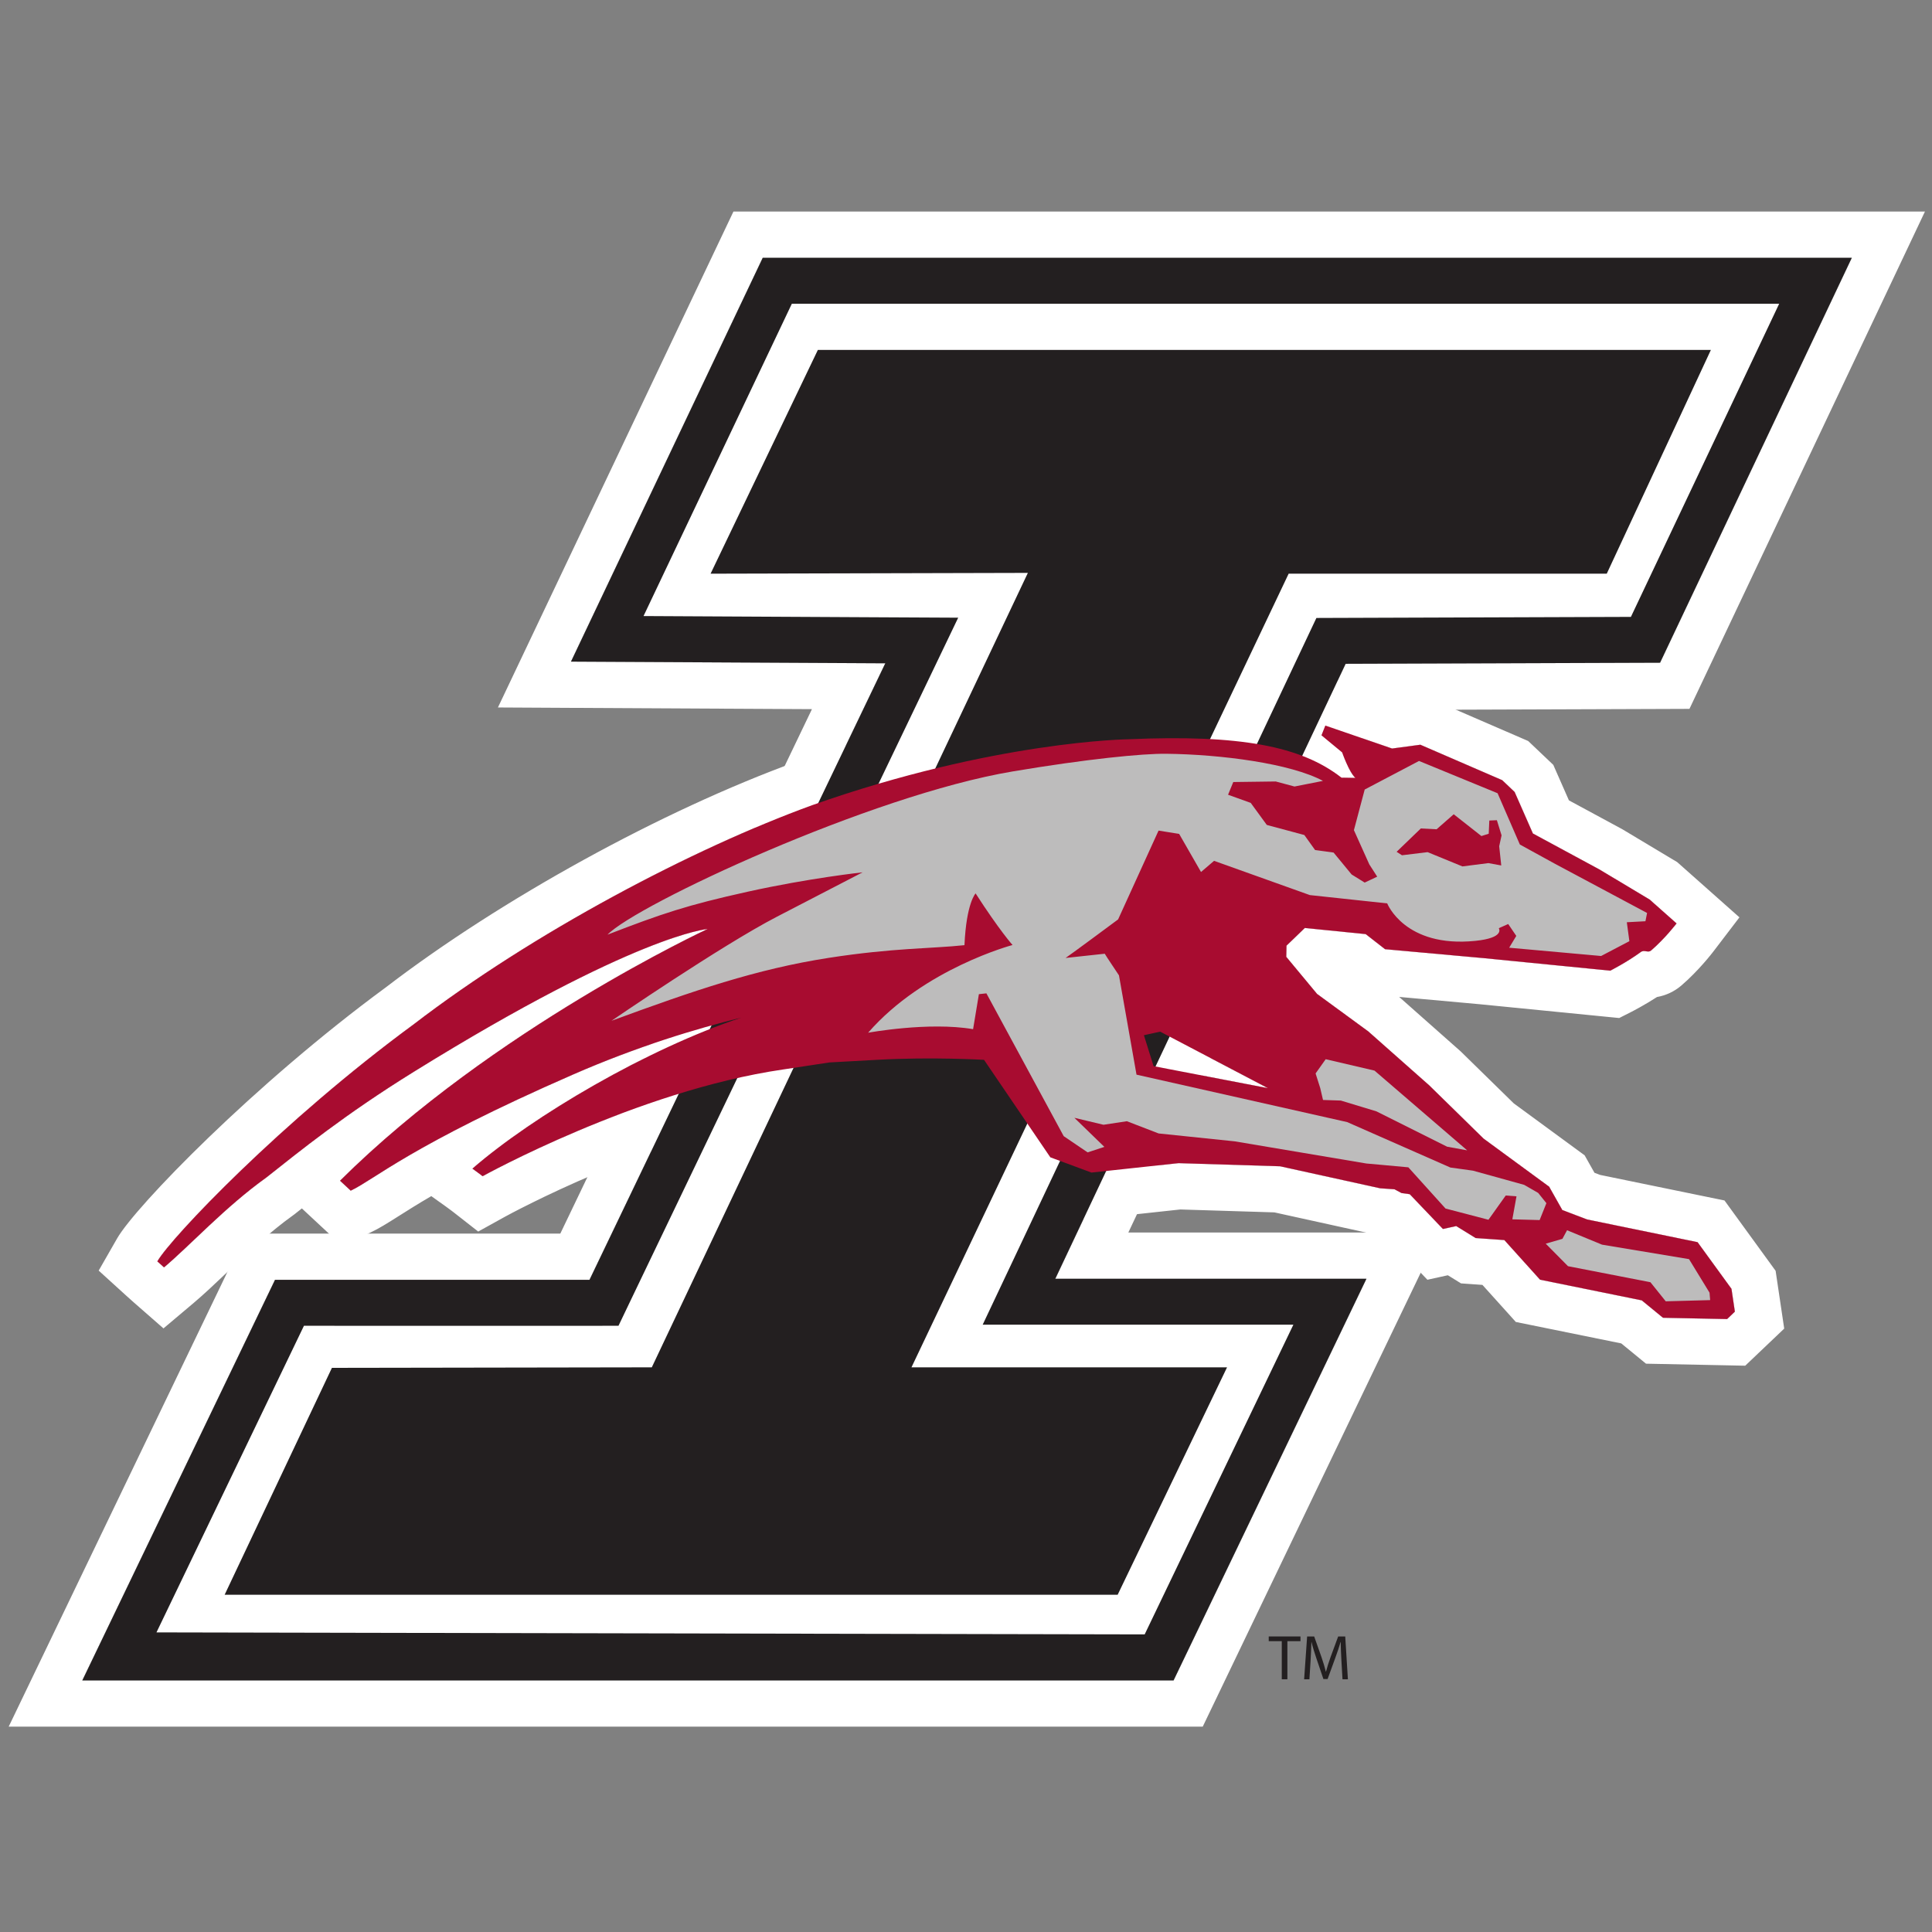
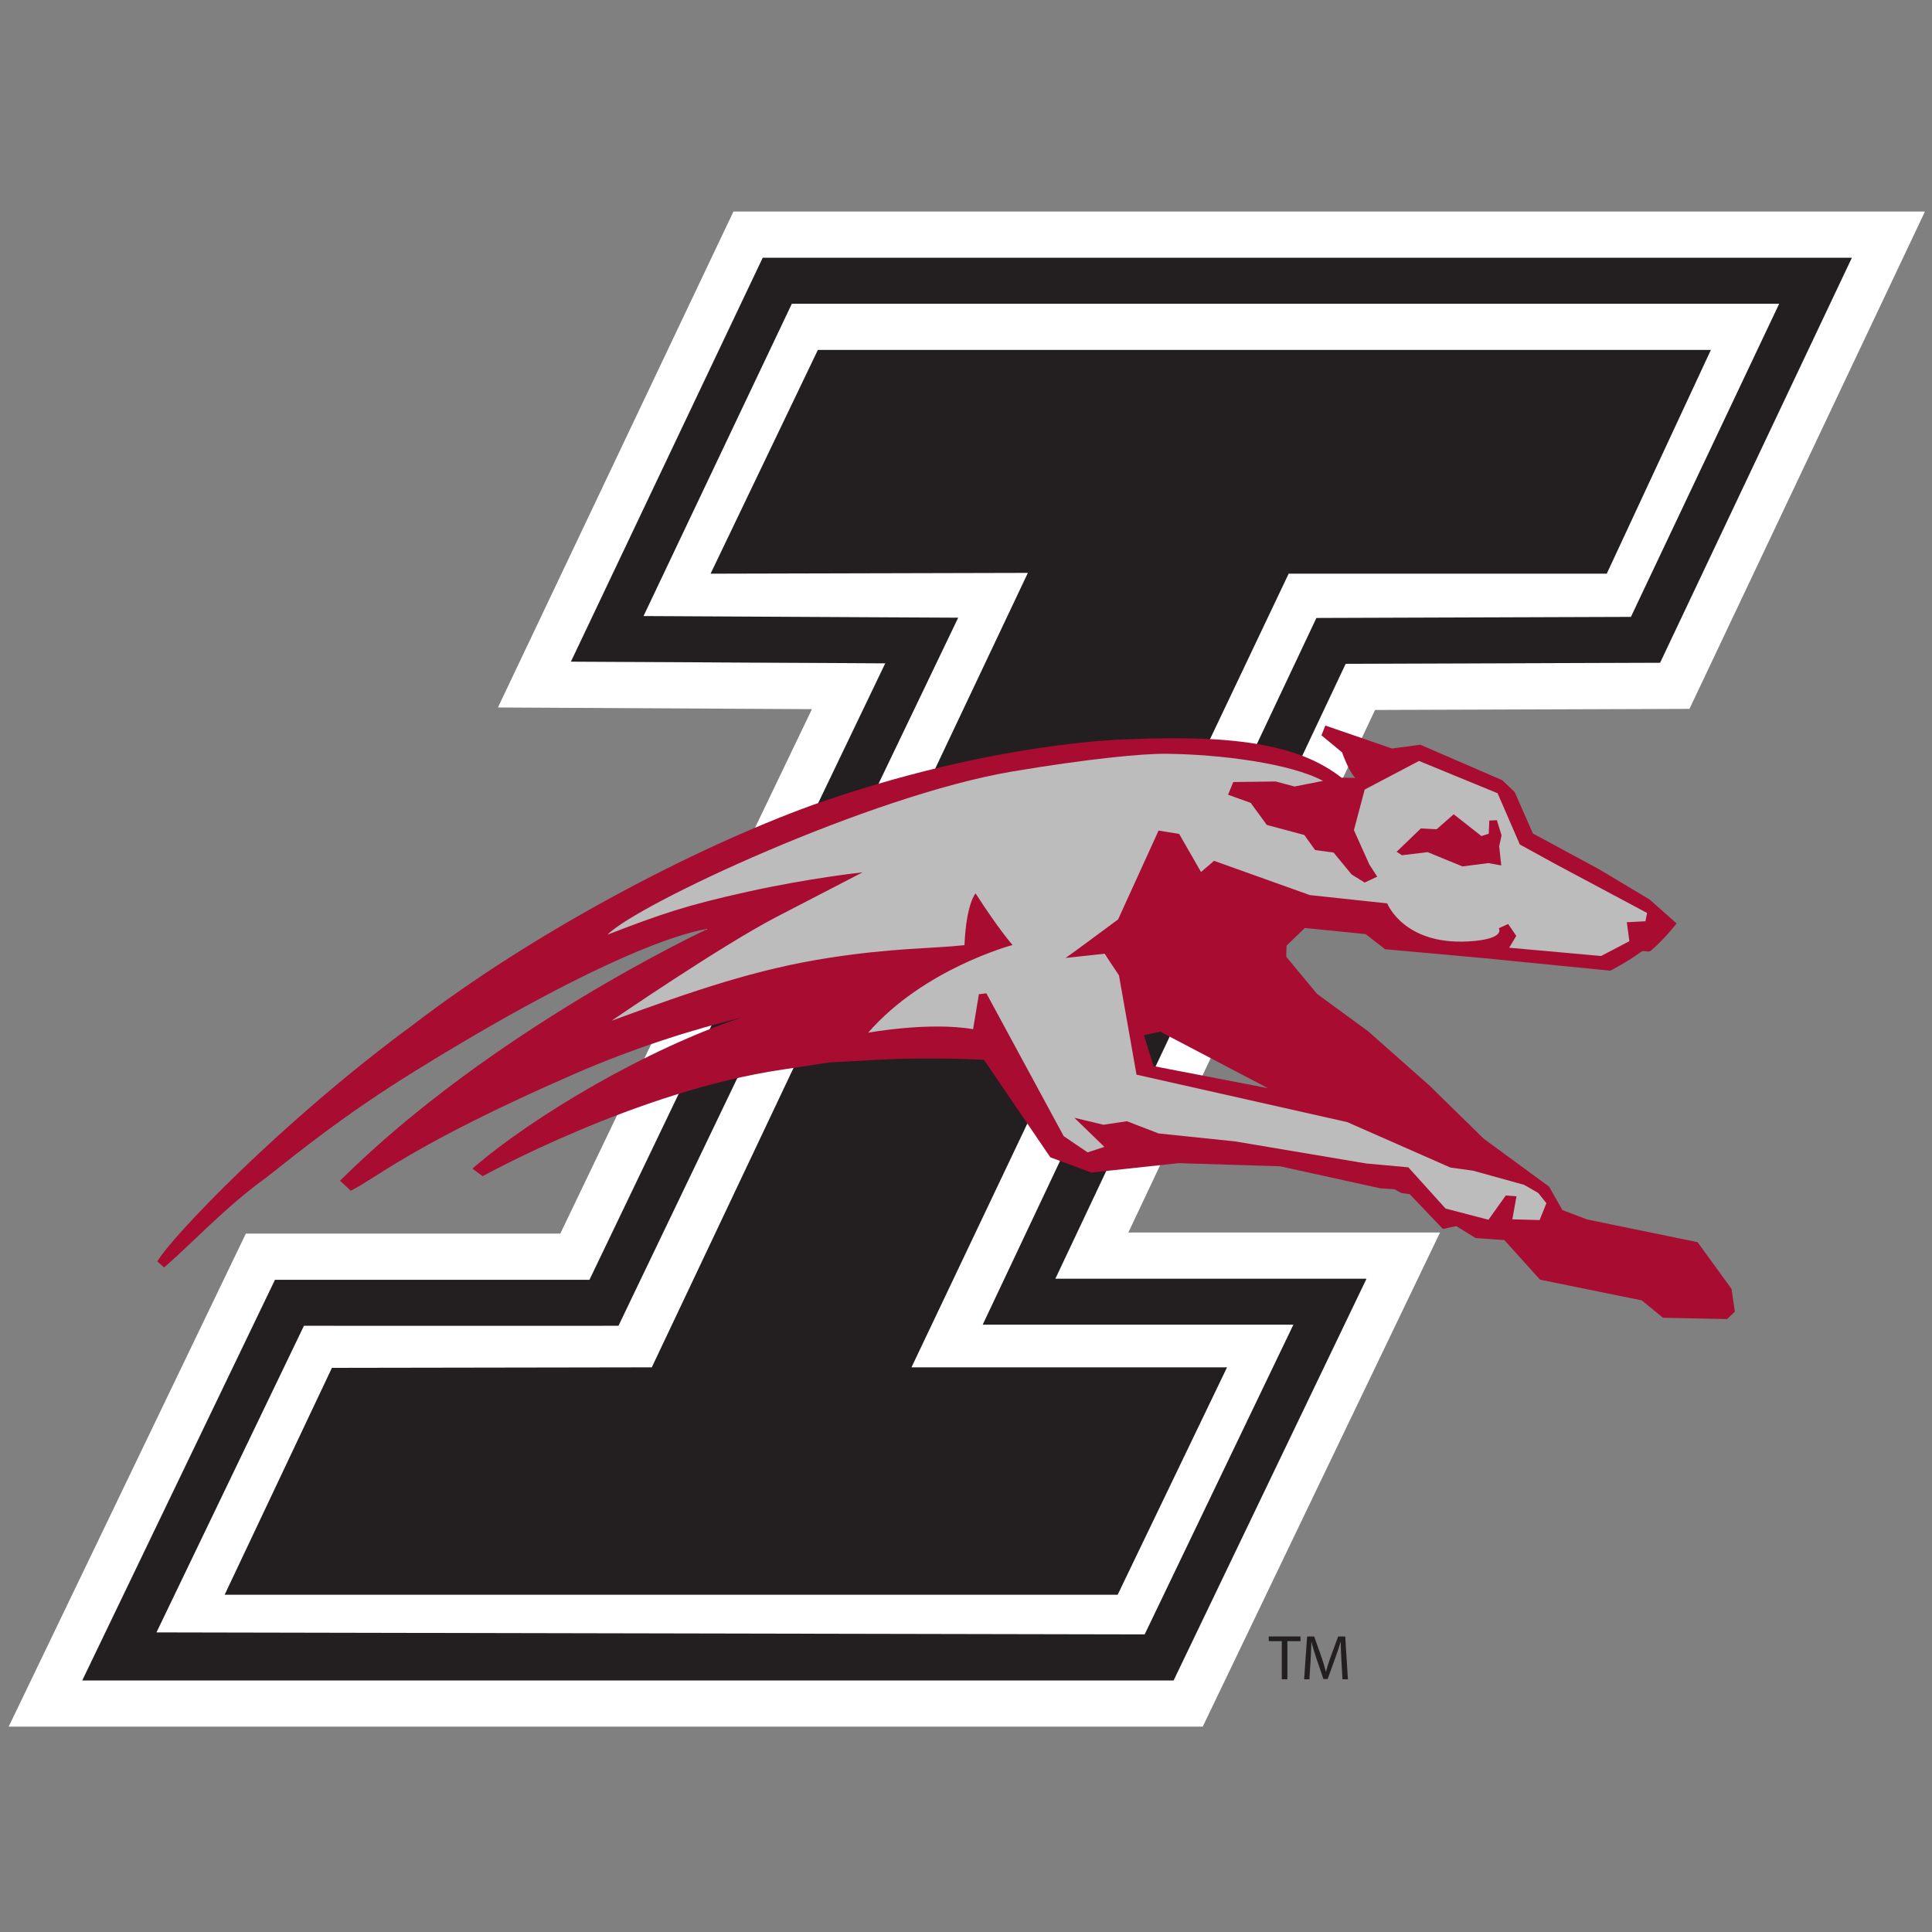
<svg xmlns="http://www.w3.org/2000/svg" width="200px" height="200px" viewBox="0 0 200 200" version="1.1">
  <rect x="0" y="0" width="200" height="200" fill="#808080" stroke="none" />
  <title>indianapolis</title>
  <desc>Created with Sketch.</desc>
  <g id="indianapolis" stroke="none" stroke-width="1" fill="none" fill-rule="evenodd">
    <g id="indianapolis_BGD">
      <g id="indianapolis" transform="translate(0, 21)">
        <g id="g10" transform="translate(100.075, 79.042) scale(-1, 1) rotate(-180) translate(-100.075, -79.042) translate(0.3, 0.341)">
          <g id="g12" transform="translate(0.539, 0)">
-             <path d="M118.58,68.376 L117.579,71.577 L119.262,71.947 L130.41,66.099 L118.58,68.376 Z M178.404,45.324 L174.893,50.155 L163.461,52.504 L160.892,53.482 L159.53,55.897 L152.75,60.869 L147.12,66.382 L140.799,71.978 L135.503,75.854 L132.315,79.694 L132.34,80.849 L134.237,82.678 L140.536,82.044 L142.541,80.482 L152.763,79.556 L165.859,78.26 C165.859,78.26 167.599,79.143 169.006,80.182 C169.394,80.469 169.748,80.061 170.089,80.353 C171.522,81.581 172.719,83.15 172.719,83.15 L169.933,85.622 L164.723,88.743 L157.847,92.46 L155.956,96.758 L154.67,97.98 L146.196,101.649 L143.27,101.256 L136.358,103.635 L135.957,102.624 L138.098,100.854 C138.098,100.854 138.773,98.881 139.465,98.214 L138.032,98.24 C133.852,101.503 127.544,102.716 116.027,102.217 C116.027,102.217 102.13,102.065 83.222,95.386 C70.926,90.916 54.398,82.231 41.976,72.699 C28.363,62.709 16.85,50.615 15.447,48.165 C15.854,47.795 16.142,47.543 16.142,47.543 C18.835,49.815 22.495,53.816 26.726,56.841 C30.188,59.573 34.803,63.337 42.04,67.817 C64.982,82.028 72.404,82.571 72.404,82.571 C72.404,82.571 50.215,72.263 34.36,56.516 L35.468,55.484 C37.959,56.656 41.634,60.147 58.478,67.506 C65.139,70.416 71.24,72.257 75.92,73.404 C66.21,70.196 54.327,63.205 48.065,57.767 C48.655,57.346 49.121,56.981 49.121,56.981 C49.121,56.981 65.065,65.823 80.224,68.03 L85.019,68.759 L89.967,69.032 C95.621,69.348 101.027,69.029 101.027,69.029 L107.89,58.938 L112.148,57.359 L121.164,58.334 L131.678,58.009 L142.042,55.73 L143.52,55.628 L144.246,55.237 L145.096,55.119 L148.532,51.519 L149.909,51.82 L151.92,50.58 L154.89,50.371 L158.585,46.27 L169.116,44.129 L171.313,42.327 L177.949,42.193 L178.755,42.96 L178.404,45.324 L178.404,45.324 Z" id="path14" fill="#FFFFFF" fill-rule="nonzero" />
-             <path d="M133.587,109.654 L132.156,106.043 C128.979,106.774 125.226,107.113 120.678,107.113 C119.198,107.113 117.586,107.076 115.886,107.003 C114.523,106.979 100.482,106.562 81.623,99.9 L81.602,99.893 L81.582,99.885 C67.694,94.837 51.023,85.671 39.096,76.527 C25.472,66.521 13.176,53.843 11.286,50.543 L9.377,47.211 L12.219,44.626 C12.665,44.219 12.981,43.943 12.981,43.943 L16.084,41.228 L19.236,43.886 C20.28,44.767 21.402,45.832 22.59,46.958 C24.67,48.932 27.028,51.169 29.515,52.947 L29.608,53.014 L29.698,53.084 L30.41,53.648 L31.09,53.015 L32.198,51.983 L34.573,49.771 L37.51,51.152 C38.429,51.585 39.309,52.143 40.424,52.849 C41.276,53.39 42.357,54.074 43.807,54.921 L45.277,53.872 C45.763,53.526 46.157,53.217 46.161,53.214 L48.665,51.254 L51.448,52.794 C51.598,52.877 66.836,61.243 80.916,63.292 L80.931,63.295 L80.946,63.296 L85.513,63.991 L90.232,64.252 C91.802,64.34 93.51,64.384 95.31,64.384 C96.488,64.384 97.552,64.365 98.42,64.341 L103.924,56.248 L104.786,54.982 L106.221,54.449 L110.479,52.87 L111.54,52.477 L112.664,52.599 L121.348,53.539 L131.083,53.238 L141.011,51.054 L141.358,50.977 L141.714,50.953 L142.154,50.923 L142.73,50.611 L142.782,50.604 L145.062,48.215 L146.924,46.264 L149.041,46.729 L149.403,46.506 L150.406,45.887 L151.583,45.804 L152.621,45.731 L155.021,43.068 L156.078,41.894 L157.628,41.579 L166.993,39.674 L168.271,38.628 L169.555,37.574 L171.216,37.541 L177.852,37.406 L179.826,37.366 L181.256,38.727 L182.062,39.493 L183.862,41.206 L183.497,43.663 L183.145,46.027 L182.973,47.187 L182.283,48.137 L178.772,52.968 L177.68,54.471 L175.859,54.845 L164.807,57.116 L164.219,57.339 L163.708,58.246 L163.201,59.146 L162.367,59.756 L155.862,64.526 L150.476,69.8 L150.39,69.884 L150.301,69.965 L144.001,75.542 L152.31,74.789 L165.385,73.495 L166.781,73.357 L168.031,73.991 C168.197,74.076 169.387,74.687 170.696,75.533 C171.618,75.695 172.487,76.1 173.205,76.714 C174.977,78.233 176.378,80.046 176.532,80.248 L179.226,83.779 L175.904,86.729 L173.118,89.201 L172.783,89.499 L172.399,89.728 L167.189,92.849 L167.099,92.903 L167.006,92.954 L161.575,95.889 L160.344,98.685 L159.957,99.565 L159.26,100.227 L157.974,101.449 L157.358,102.034 L156.576,102.373 L148.102,106.042 L146.879,106.572 L145.557,106.394 L143.757,106.153 L137.92,108.162 L133.587,109.654 L133.587,109.654 Z M130.41,66.099 L119.262,71.947 L117.579,71.577 L118.58,68.376 L130.41,66.099 L130.41,66.099 Z M136.358,103.635 L143.27,101.256 L146.196,101.649 L154.67,97.98 L155.956,96.758 L157.847,92.46 L164.723,88.743 L169.933,85.622 L172.719,83.15 C172.719,83.15 171.522,81.581 170.089,80.353 C169.988,80.266 169.886,80.241 169.783,80.241 C169.638,80.241 169.49,80.29 169.338,80.29 C169.23,80.29 169.12,80.266 169.006,80.182 C167.599,79.143 165.859,78.26 165.859,78.26 L152.763,79.556 L142.541,80.482 L140.536,82.044 L134.237,82.678 L132.34,80.849 L132.315,79.694 L135.503,75.854 L140.799,71.978 L147.12,66.382 L152.75,60.869 L159.53,55.897 L160.892,53.482 L163.461,52.504 L174.893,50.155 L178.404,45.324 L178.755,42.96 L177.949,42.193 L171.313,42.327 L169.116,44.129 L158.585,46.27 L154.89,50.371 L151.92,50.58 L149.909,51.82 L148.532,51.519 L145.096,55.119 L144.246,55.237 L143.52,55.628 L142.042,55.73 L131.678,58.009 L121.164,58.334 L112.148,57.359 L107.89,58.938 L101.027,69.029 C101.027,69.029 98.606,69.172 95.31,69.172 C93.681,69.172 91.838,69.137 89.967,69.032 L85.019,68.759 L80.224,68.03 C65.065,65.823 49.121,56.981 49.121,56.981 C49.121,56.981 48.655,57.346 48.065,57.767 C54.327,63.205 66.21,70.196 75.92,73.404 C71.24,72.257 65.139,70.416 58.478,67.506 C41.634,60.147 37.959,56.656 35.468,55.484 L34.36,56.516 C50.215,72.263 72.404,82.571 72.404,82.571 C72.404,82.571 64.982,82.028 42.04,67.817 C34.803,63.337 30.188,59.573 26.726,56.841 C22.495,53.816 18.835,49.815 16.142,47.543 C16.142,47.543 15.854,47.795 15.447,48.165 C16.85,50.615 28.363,62.709 41.976,72.699 C54.398,82.231 70.926,90.916 83.222,95.386 C102.13,102.065 116.027,102.217 116.027,102.217 C117.683,102.289 119.229,102.325 120.678,102.325 C129.312,102.325 134.453,101.034 138.032,98.24 L139.465,98.214 C138.773,98.881 138.098,100.854 138.098,100.854 L135.957,102.624 L136.358,103.635 L136.358,103.635 Z" id="path16" fill="#FFFFFF" fill-rule="nonzero" />
            <polyline id="path18" fill="#FFFFFF" fill-rule="nonzero" points="27.629 46.256 60.184 46.256 90.806 110.079 58.268 110.253 78.118 152.055 190.86 152.055 171.012 110.138 138.461 110.025 108.405 46.364 140.615 46.364 120.65 4.788 7.681 4.788 27.629 46.256" />
            <path d="M198.431,156.843 L75.086,156.843 L73.786,154.106 L53.936,112.304 L50.707,105.506 L58.242,105.465 L83.213,105.332 L57.165,51.044 L27.629,51.044 L24.613,51.044 L23.307,48.329 L3.36,6.86 L0.06,0 L7.681,0 L120.65,0 L123.667,0 L124.973,2.718 L144.937,44.294 L148.231,51.152 L140.615,51.152 L115.966,51.152 L141.506,105.248 L171.029,105.35 L174.053,105.361 L175.347,108.091 L195.195,150.008 L198.431,156.843 Z M190.86,152.055 L171.012,110.138 L138.461,110.025 L108.405,46.364 L140.615,46.364 L120.65,4.788 L7.681,4.788 L27.629,46.256 L60.183,46.256 L60.184,46.256 L90.806,110.079 L58.268,110.253 L78.118,152.055 L190.86,152.055 L190.86,152.055 Z" id="path20" fill="#FFFFFF" fill-rule="nonzero" />
            <path d="M15.359,9.758 L117.657,9.551 L133.05,41.61 L100.887,41.61 L104.093,48.393 L134.151,112.054 L135.434,114.771 L136.94,114.777 L138.442,114.782 L167.992,114.883 L183.34,147.298 L81.131,147.298 L65.779,114.97 L90.833,114.838 L98.353,114.8 L95.105,108.027 L64.479,44.198 L63.187,41.498 L61.685,41.498 L60.183,41.495 L30.625,41.498 L15.359,9.758 Z M27.629,46.256 L60.184,46.256 L90.806,110.079 L58.268,110.253 L78.118,152.055 L190.86,152.055 L171.012,110.138 L138.461,110.025 L108.405,46.364 L140.615,46.364 L120.65,4.788 L7.681,4.788 L27.629,46.256 L27.629,46.256 Z" id="path22" fill="#231F20" fill-rule="nonzero" />
            <polyline id="path24" fill="#231F20" points="83.826 142.518 176.271 142.518 165.492 119.355 132.562 119.355 93.516 37.197 126.184 37.197 114.86 13.653 22.415 13.653 33.521 37.143 66.634 37.197 105.565 119.437 72.72 119.355 83.826 142.518" />
            <polyline id="path26" fill="#231F20" fill-rule="nonzero" points="131.85 8.85 130.5 8.85 130.5 9.337 133.786 9.337 133.786 8.85 132.43 8.85 132.43 4.905 131.85 4.905 131.85 8.85" />
            <path d="M138.023,6.852 C137.991,7.47 137.951,8.213 137.958,8.766 L137.939,8.766 C137.787,8.245 137.602,7.687 137.378,7.082 L136.595,4.931 L136.159,4.931 L135.443,7.041 C135.232,7.667 135.053,8.24 134.928,8.766 L134.916,8.766 C134.902,8.213 134.87,7.47 134.83,6.806 L134.712,4.905 L134.164,4.905 L134.474,9.337 L135.205,9.337 L135.963,7.193 C136.147,6.647 136.298,6.161 136.41,5.701 L136.43,5.701 C136.542,6.148 136.7,6.635 136.898,7.193 L137.688,9.337 L138.419,9.337 L138.695,4.905 L138.136,4.905 L138.023,6.852" id="path28" fill="#231F20" fill-rule="nonzero" />
            <path d="M118.58,68.376 L117.579,71.577 L119.262,71.947 L130.41,66.099 L118.58,68.376 Z M178.404,45.324 L174.893,50.155 L163.461,52.504 L160.892,53.482 L159.53,55.897 L152.75,60.869 L147.12,66.382 L140.799,71.978 L135.503,75.854 L132.315,79.694 L132.34,80.849 L134.237,82.678 L140.536,82.044 L142.541,80.482 L152.763,79.556 L165.859,78.26 C165.859,78.26 167.599,79.143 169.006,80.182 C169.394,80.469 169.748,80.061 170.089,80.353 C171.522,81.581 172.719,83.15 172.719,83.15 L169.933,85.622 L164.723,88.743 L157.847,92.46 L155.956,96.758 L154.67,97.98 L146.196,101.649 L143.27,101.256 L136.358,103.635 L135.957,102.624 L138.098,100.854 C138.098,100.854 138.773,98.881 139.465,98.214 L138.032,98.24 C133.852,101.503 127.544,102.716 116.027,102.217 C116.027,102.217 102.13,102.065 83.222,95.386 C70.926,90.916 54.398,82.231 41.976,72.699 C28.363,62.709 16.85,50.615 15.447,48.165 C15.854,47.795 16.142,47.543 16.142,47.543 C18.835,49.815 22.495,53.816 26.726,56.841 C30.188,59.573 34.803,63.337 42.04,67.817 C64.982,82.028 72.404,82.571 72.404,82.571 C72.404,82.571 50.215,72.263 34.36,56.516 L35.468,55.484 C37.959,56.656 41.634,60.147 58.478,67.506 C65.139,70.416 71.24,72.257 75.92,73.404 C66.21,70.196 54.327,63.205 48.065,57.767 C48.655,57.346 49.121,56.981 49.121,56.981 C49.121,56.981 65.065,65.823 80.224,68.03 L85.019,68.759 L89.967,69.032 C95.621,69.348 101.027,69.029 101.027,69.029 L107.89,58.938 L112.148,57.359 L121.164,58.334 L131.678,58.009 L142.042,55.73 L143.52,55.628 L144.246,55.237 L145.096,55.119 L148.532,51.519 L149.909,51.82 L151.92,50.58 L154.89,50.371 L158.585,46.27 L169.116,44.129 L171.313,42.327 L177.949,42.193 L178.755,42.96 L178.404,45.324 L178.404,45.324 Z" id="path30" fill="#A80C30" fill-rule="nonzero" />
            <path d="M103.992,98.884 C111.664,100.173 117.43,100.743 119.895,100.713 C125.628,100.646 132.767,99.702 136.116,97.906 L133.167,97.323 L131.224,97.845 L126.829,97.787 L126.289,96.472 L128.636,95.628 L130.299,93.347 L134.184,92.303 L135.298,90.749 L137.215,90.485 L139.08,88.218 L140.433,87.379 L141.729,87.991 L140.911,89.263 L139.318,92.807 L140.434,97.011 L146.058,99.969 L154.19,96.628 L156.495,91.32 L160.099,89.341 L169.666,84.232 L169.496,83.376 L167.569,83.273 L167.833,81.312 L164.908,79.779 L155.39,80.636 L156.127,81.858 L155.289,83.089 L154.314,82.655 C154.314,82.655 154.997,81.66 151.887,81.345 C144.576,80.605 142.764,85.225 142.764,85.225 L134.757,86.084 L124.841,89.63 L123.49,88.474 L121.227,92.416 L119.095,92.761 L114.907,83.566 C110.202,80.072 109.47,79.575 109.47,79.575 L113.524,80.014 C113.557,79.925 114.996,77.775 114.996,77.775 L116.812,67.495 L138.624,62.583 L149.305,57.88 L151.643,57.556 L156.94,56.088 L158.393,55.252 L159.243,54.192 L158.543,52.442 L155.718,52.519 L156.148,54.9 L155.035,54.985 L153.245,52.475 L148.803,53.635 L144.953,57.902 L142.207,58.154 L140.61,58.297 L126.996,60.589 L119.099,61.409 C119.099,61.409 115.835,62.668 115.816,62.675 L113.393,62.308 L110.379,63.029 L113.484,60.017 L111.751,59.45 L109.275,61.129 L101.273,75.912 L100.495,75.827 L99.895,72.204 C95.283,72.991 89.029,71.836 89.029,71.836 C94.805,78.481 103.979,80.916 103.979,80.916 C103.979,80.916 102.626,82.422 100.154,86.258 C100.154,86.258 99.197,85.276 99.002,80.9 C95.685,80.541 91.642,80.625 84.946,79.585 C77.448,78.419 70.985,76.2 62.465,73.073 C62.465,73.073 73.814,80.848 79.552,83.826 C86.562,87.464 88.455,88.439 88.455,88.439 C88.455,88.439 82.948,87.849 76.563,86.434 C70.239,85.033 67.708,84.17 62.052,81.989 C65.04,85.082 89.253,96.409 103.992,98.884" id="path32" fill="#BDBCBC" fill-rule="nonzero" />
            <polyline id="path34" fill="#A80C30" fill-rule="nonzero" points="149.649 94.45 152.515 92.196 153.273 92.435 153.335 93.802 154.117 93.836 154.603 92.266 154.357 91.14 154.57 89.151 153.238 89.395 150.55 89.052 146.946 90.53 144.292 90.206 143.738 90.564 146.245 92.981 147.878 92.897 149.649 94.45" />
-             <polyline id="path36" fill="#BDBCBC" fill-rule="nonzero" points="136.396 69.094 141.449 67.914 151.043 59.66 148.964 60.038 141.647 63.696 137.963 64.814 136.119 64.875 135.832 66.102 135.35 67.62 136.396 69.094" />
-             <polyline id="path38" fill="#BDBCBC" fill-rule="nonzero" points="161.382 51.388 165.003 49.896 174.008 48.398 176.131 44.927 176.195 44.156 171.598 44.032 170.013 46.007 161.479 47.668 159.174 49.999 160.902 50.499 161.382 51.388" />
          </g>
        </g>
      </g>
    </g>
  </g>
</svg>